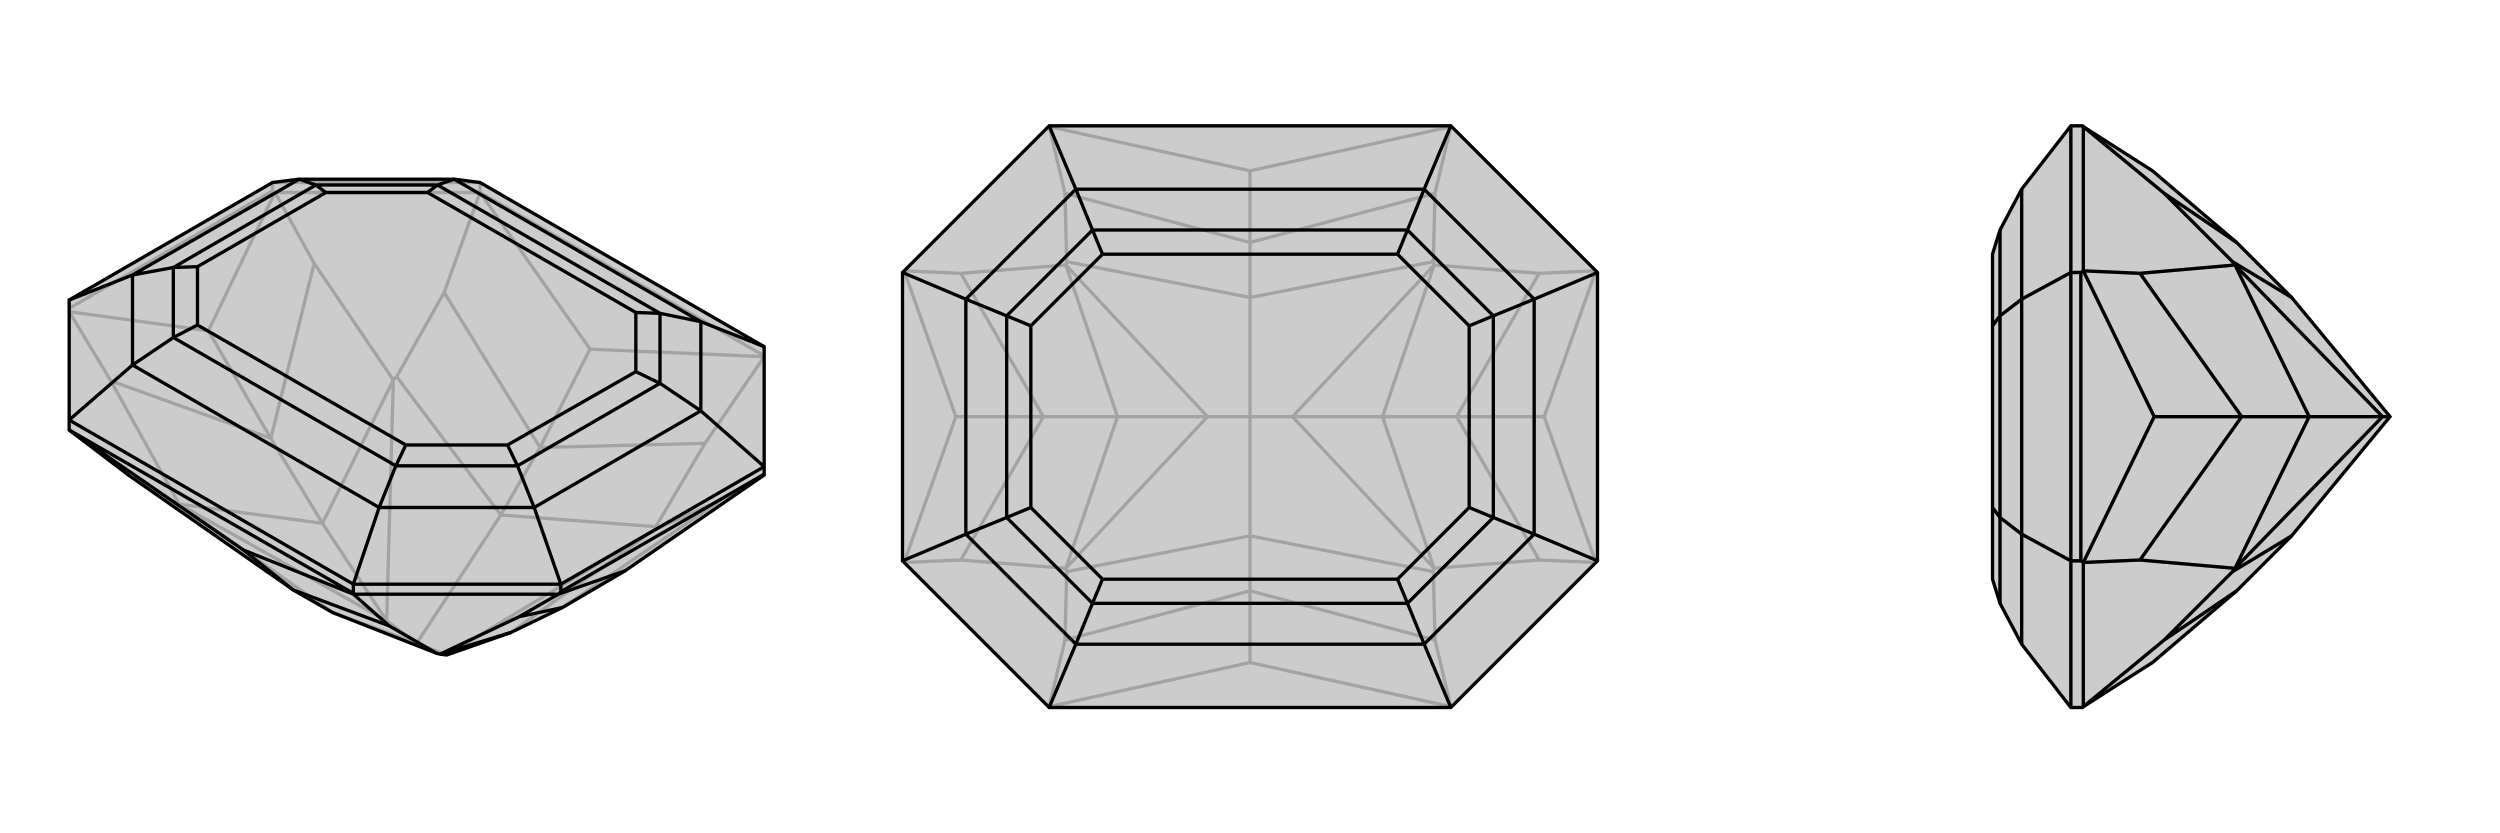
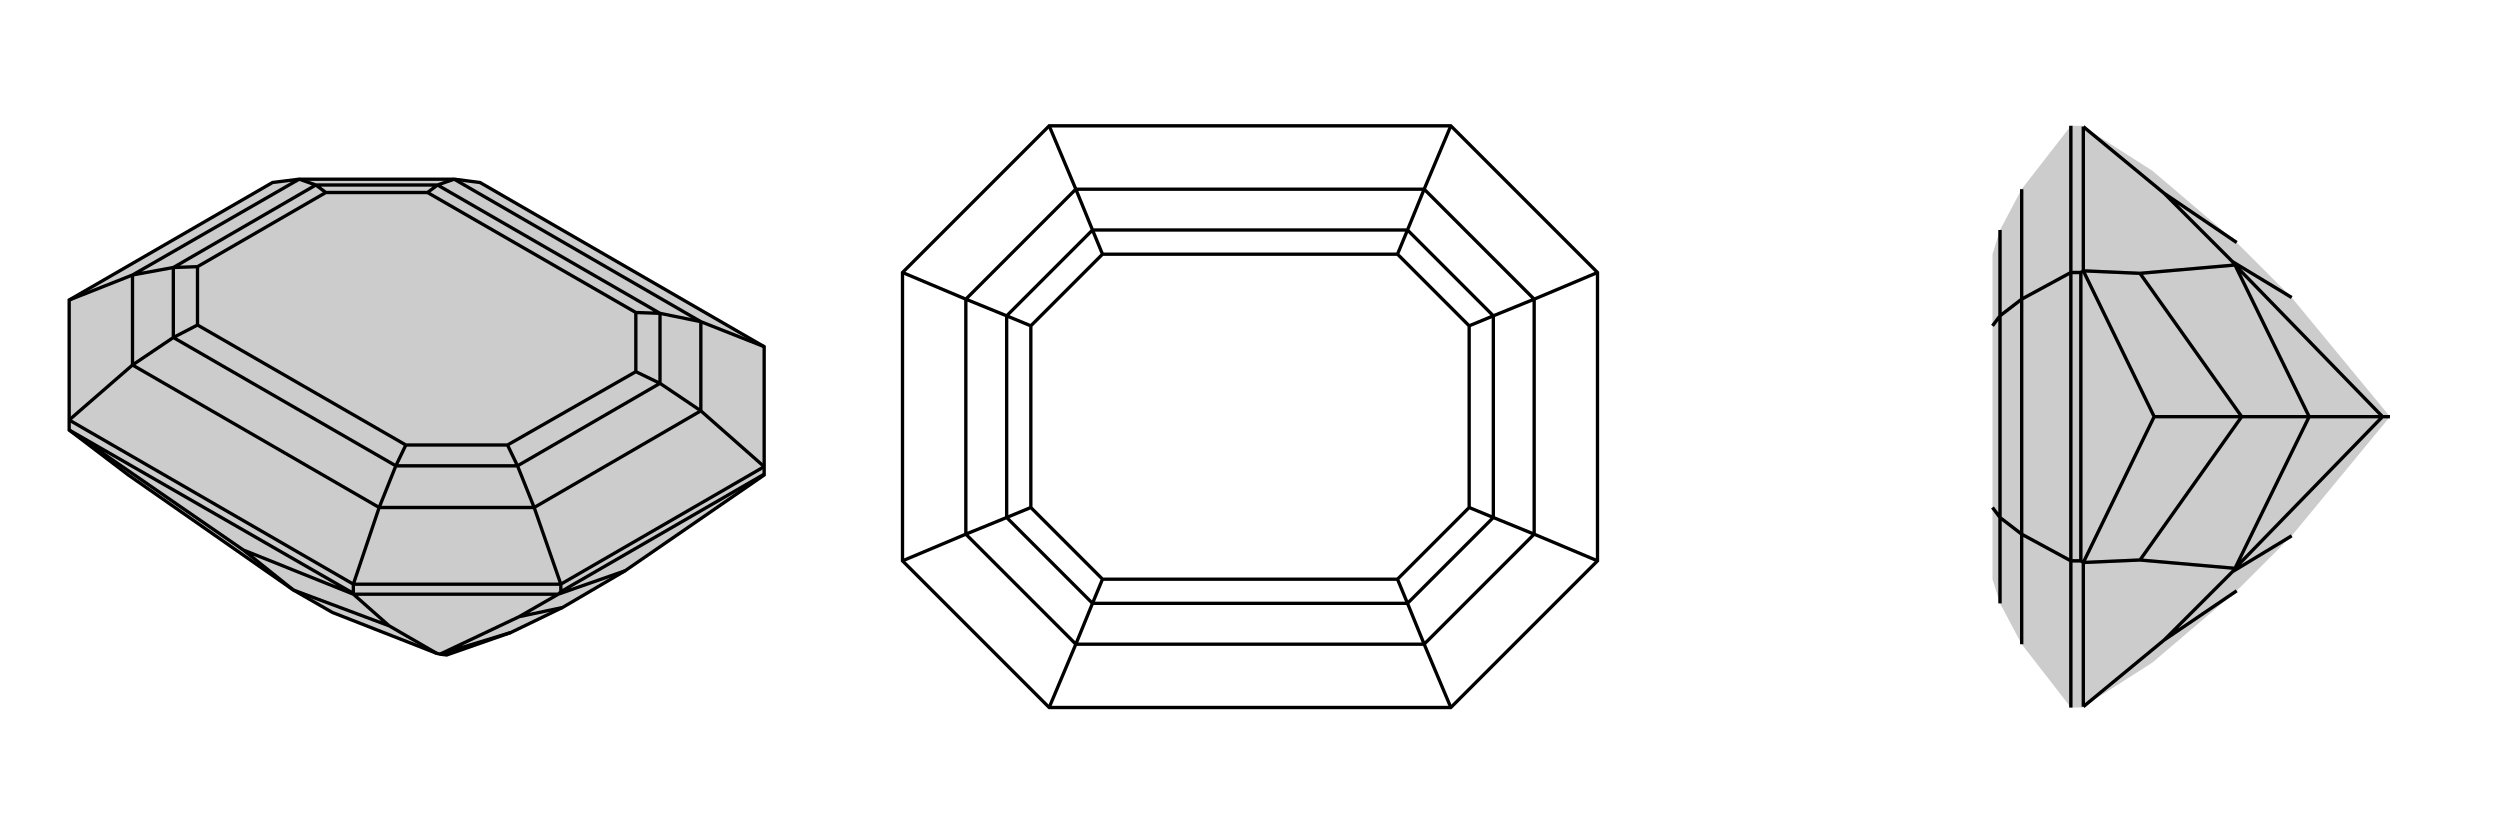
<svg xmlns="http://www.w3.org/2000/svg" viewBox="0 0 3000 1000">
  <g stroke="currentColor" stroke-width="4" fill="none" transform="translate(0 -28)">
    <path fill="currentColor" stroke="none" fill-opacity=".2" d="M154,598L83,544L83,544L83,532L83,388L327,247L359,243L545,243L576,247L917,444L917,588L917,597L917,598L750,713L675,757L613,787L536,814L528,813L524,812L399,763L352,736z" />
-     <path stroke-opacity=".2" d="M846,560L787,660M533,379L476,480M648,565L601,646M154,598L213,632M576,259L917,455M846,560L917,456M846,560L648,565M708,447L917,456M533,379L576,259M648,565L533,379M708,447L576,259M648,565L708,447M787,660L785,664M787,660L601,646M500,800L536,814M476,480L472,484M601,646L476,480M601,646L500,800M213,632L215,633M399,763L213,632M399,763L500,800M500,800L464,773M536,814L785,664M472,484L464,773M464,773L215,633M464,773L387,656M785,664L867,627M785,664L613,787M472,484L377,344M472,484L387,656M215,633L133,485M215,633L387,656M387,656L325,554M576,259L576,247M576,259L330,259M576,259L576,259M327,257L327,247M867,627L917,598M675,757L867,627M377,344L330,259M377,344L325,554M133,485L83,402M325,554L133,485M325,554L250,425M83,398L327,257M330,259L327,257M330,259L250,425M83,402L250,425M327,247L576,247" />
    <path d="M154,598L83,544L83,544L83,532L83,388L327,247L359,243L545,243L576,247L917,444L917,588L917,597L917,598L750,713L675,757L613,787L536,814L528,813L524,812L399,763L352,736z" />
    <path d="M467,779L524,812M83,544L424,740M467,779L424,741M467,779L352,736M292,688L424,741M292,688L83,544M352,736L292,688M528,813L623,768M528,813L613,787M424,740L424,729M424,741L670,741M424,740L424,741M673,738L673,729M623,768L670,741M623,768L675,757M917,597L673,738M670,741L673,738M670,741L750,713M917,588L673,729M917,588L841,521M673,729L424,729M673,729L641,637M83,388L159,358M917,444L841,414M424,729L83,532M424,729L455,637M83,532L159,466M841,414L841,521M841,521L641,637M841,521L792,488M641,637L455,637M641,637L621,587M159,466L159,358M159,358L359,243M159,358L208,349M359,243L379,250M841,414L545,243M841,414L792,404M545,243L525,250M455,637L159,466M455,637L475,587M159,466L208,433M792,488L792,404M792,488L621,587M792,488L763,474M621,587L475,587M621,587L609,562M208,349L208,433M208,349L379,250M208,349L237,348M379,250L525,250M379,250L391,259M792,404L525,250M792,404L763,403M525,250L513,259M475,587L208,433M475,587L487,562M208,433L237,418M763,474L763,403M763,474L609,562M609,562L487,562M237,348L237,418M237,348L391,259M391,259L513,259M763,403L513,259M487,562L237,418" />
  </g>
  <g stroke="currentColor" stroke-width="4" fill="none" transform="translate(1000 0)">
-     <path fill="currentColor" stroke="none" fill-opacity=".2" d="M917,327L917,673L741,849L259,849L83,673L83,327L259,151L741,151z" />
-     <path stroke-opacity=".2" d="M722,768L720,686M722,232L720,314M278,232L280,314M500,291L500,357M278,768L280,686M500,709L500,643M722,768L741,848M722,768L500,709M500,795L741,848M722,232L741,152M722,232L500,291M500,205L741,152M278,232L259,152M500,291L278,232M500,205L259,152M500,291L500,205M278,768L259,848M500,709L278,768M500,795L259,848M500,709L500,795M720,686L721,682M720,686L500,643M720,314L721,318M720,314L500,357M500,500L551,500M280,314L279,318M500,357L280,314M500,357L500,500M280,686L279,682M500,643L280,686M500,643L500,500M500,500L449,500M721,682L551,500M551,500L721,318M551,500L659,500M279,318L449,500M449,500L279,682M449,500L341,500M721,682L847,672M721,682L659,500M721,318L847,328M721,318L659,500M659,500L748,500M279,318L153,328M279,318L341,500M279,682L153,672M279,682L341,500M341,500L252,500M847,672L915,675M847,672L748,500M847,328L915,325M748,500L847,328M748,500L853,500M153,328L85,325M153,328L252,500M153,672L85,675M252,500L153,672M252,500L147,500M915,675L853,500M915,325L853,500M85,325L147,500M85,675L147,500" />
    <path d="M917,327L917,673L741,849L259,849L83,673L83,327L259,151L741,151z" />
    <path d="M917,327L841,359M917,673L841,641M83,673L159,641M83,327L159,359M741,151L709,227M259,151L291,227M741,849L709,773M259,849L291,773M709,227L841,359M841,359L841,641M841,359L792,379M841,641L709,773M841,641L792,621M291,773L159,641M159,641L159,359M159,641L208,621M159,359L291,227M159,359L208,379M709,227L291,227M709,227L689,276M291,227L311,276M709,773L291,773M709,773L689,724M291,773L311,724M792,379L689,276M792,379L792,621M792,379L763,391M792,621L689,724M792,621L763,609M208,621L311,724M208,621L208,379M208,621L237,609M208,379L311,276M208,379L237,391M689,276L311,276M689,276L677,305M311,276L323,305M689,724L311,724M689,724L677,695M311,724L323,695M763,391L677,305M763,391L763,609M763,609L677,695M237,609L323,695M237,609L237,391M237,391L323,305M677,305L323,305M677,695L323,695" />
  </g>
  <g stroke="currentColor" stroke-width="4" fill="none" transform="translate(2000 0)">
    <path fill="currentColor" stroke="none" fill-opacity=".2" d="M583,795L500,848L499,849L485,849L426,773L400,724L391,695L391,609L391,391L391,305L400,276L426,227L485,151L499,151L500,152L583,205L684,291L750,357L868,500L750,643L684,709z" />
    <path stroke-opacity=".2" d="M597,232L679,314M597,768L679,686M597,232L500,152M684,291L597,232M597,768L500,848M684,709L597,768M679,314L682,318M750,357L679,314M679,686L682,682M750,643L679,686M868,500L859,500M682,318L859,500M859,500L682,682M859,500L771,500M682,318L568,328M682,318L771,500M682,682L568,672M682,682L771,500M771,500L690,500M500,848L500,675M497,673L485,673M500,152L500,325M497,327L485,327M568,328L500,325M568,328L690,500M568,672L500,675M690,500L568,672M690,500L585,500M500,675L497,673M497,673L497,327M500,325L497,327M500,325L585,500M500,675L585,500M485,849L485,673M485,673L485,327M485,673L426,641M485,327L485,151M485,327L426,359M426,773L426,641M426,641L426,359M426,641L400,621M426,359L426,227M426,359L400,379M400,621L400,724M400,621L400,379M400,621L391,609M400,379L400,276M400,379L391,391" />
-     <path d="M583,795L500,848L499,849L485,849L426,773L400,724L391,695L391,609L391,391L391,305L400,276L426,227L485,151L499,151L500,152L583,205L684,291L750,357L868,500L750,643L684,709z" />
    <path d="M597,768L679,686M597,232L679,314M597,768L500,848M597,768L684,709M597,232L500,152M597,232L684,291M679,686L682,682M679,686L750,643M679,314L682,318M679,314L750,357M868,500L859,500M682,682L859,500M859,500L682,318M859,500L771,500M682,682L568,672M682,682L771,500M682,318L568,328M682,318L771,500M771,500L690,500M500,152L500,325M497,327L485,327M500,848L500,675M497,673L485,673M568,672L500,675M568,672L690,500M568,328L500,325M690,500L568,328M690,500L585,500M500,325L497,327M497,327L497,673M500,675L497,673M500,675L585,500M500,325L585,500M485,151L485,327M485,327L485,673M485,327L426,359M485,673L485,849M485,673L426,641M426,227L426,359M426,359L426,641M426,359L400,379M426,641L426,773M426,641L400,621M400,379L400,276M400,379L400,621M400,379L391,391M400,621L400,724M400,621L391,609" />
  </g>
</svg>